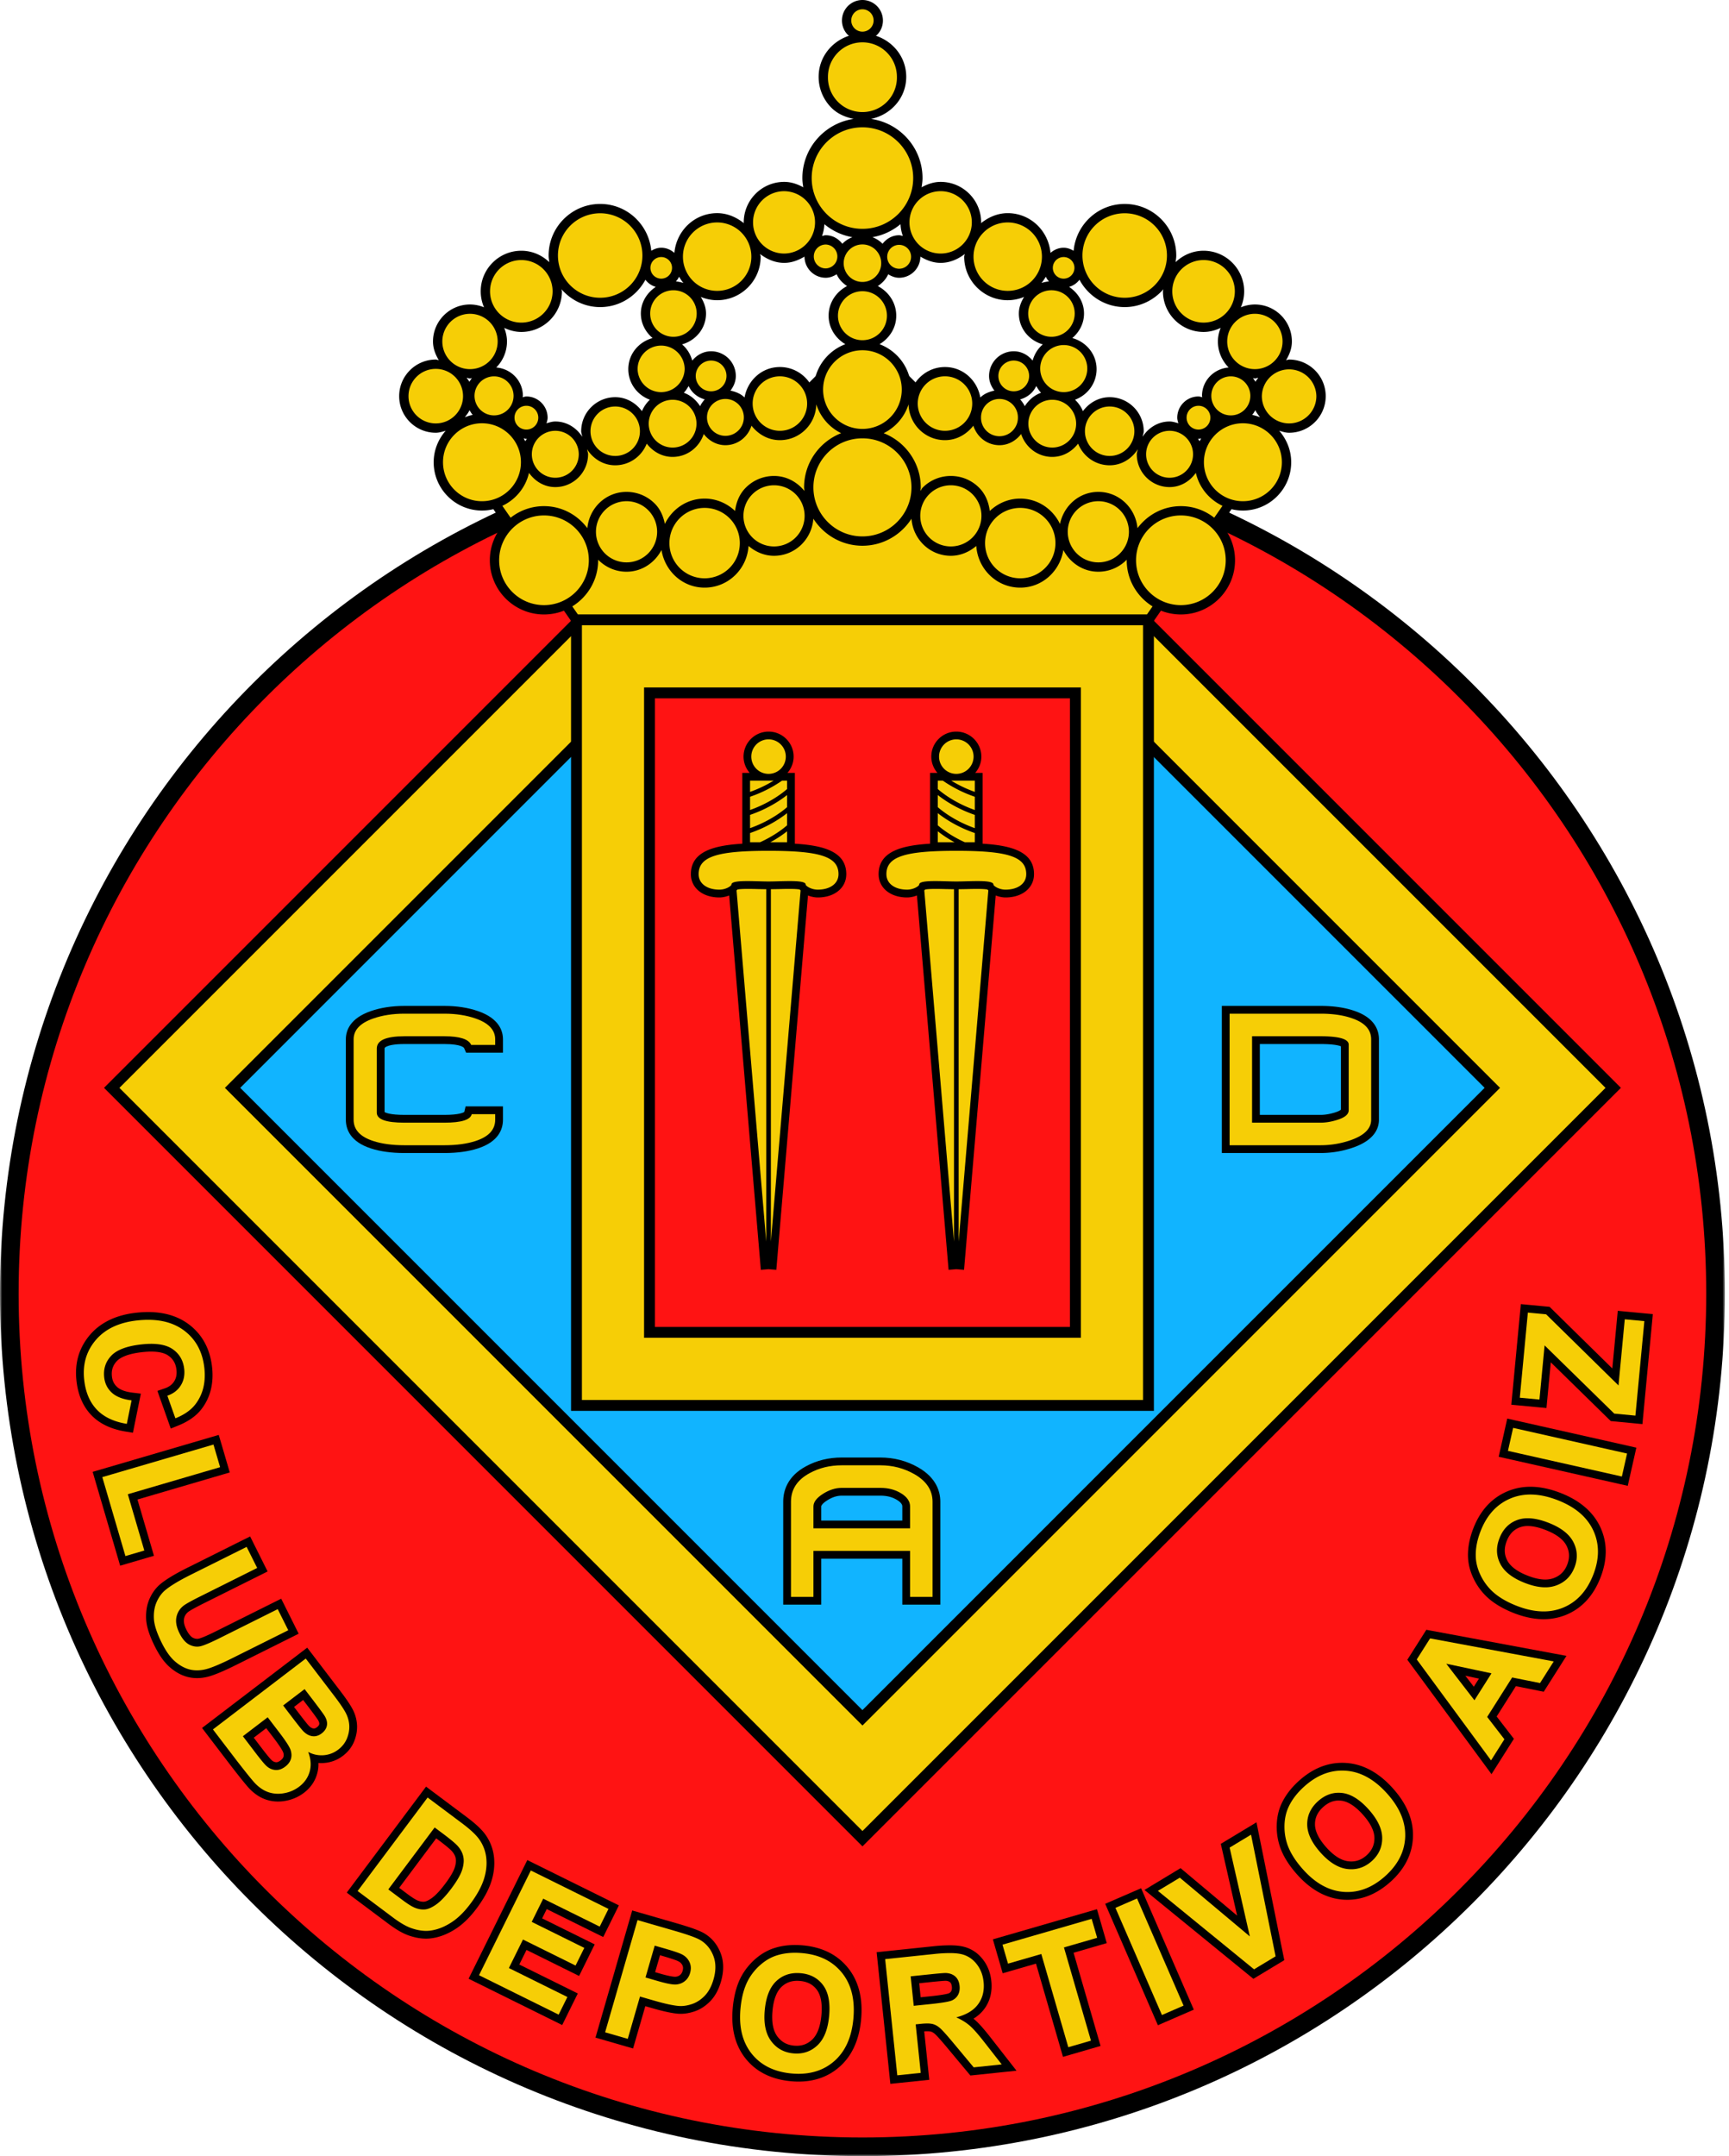
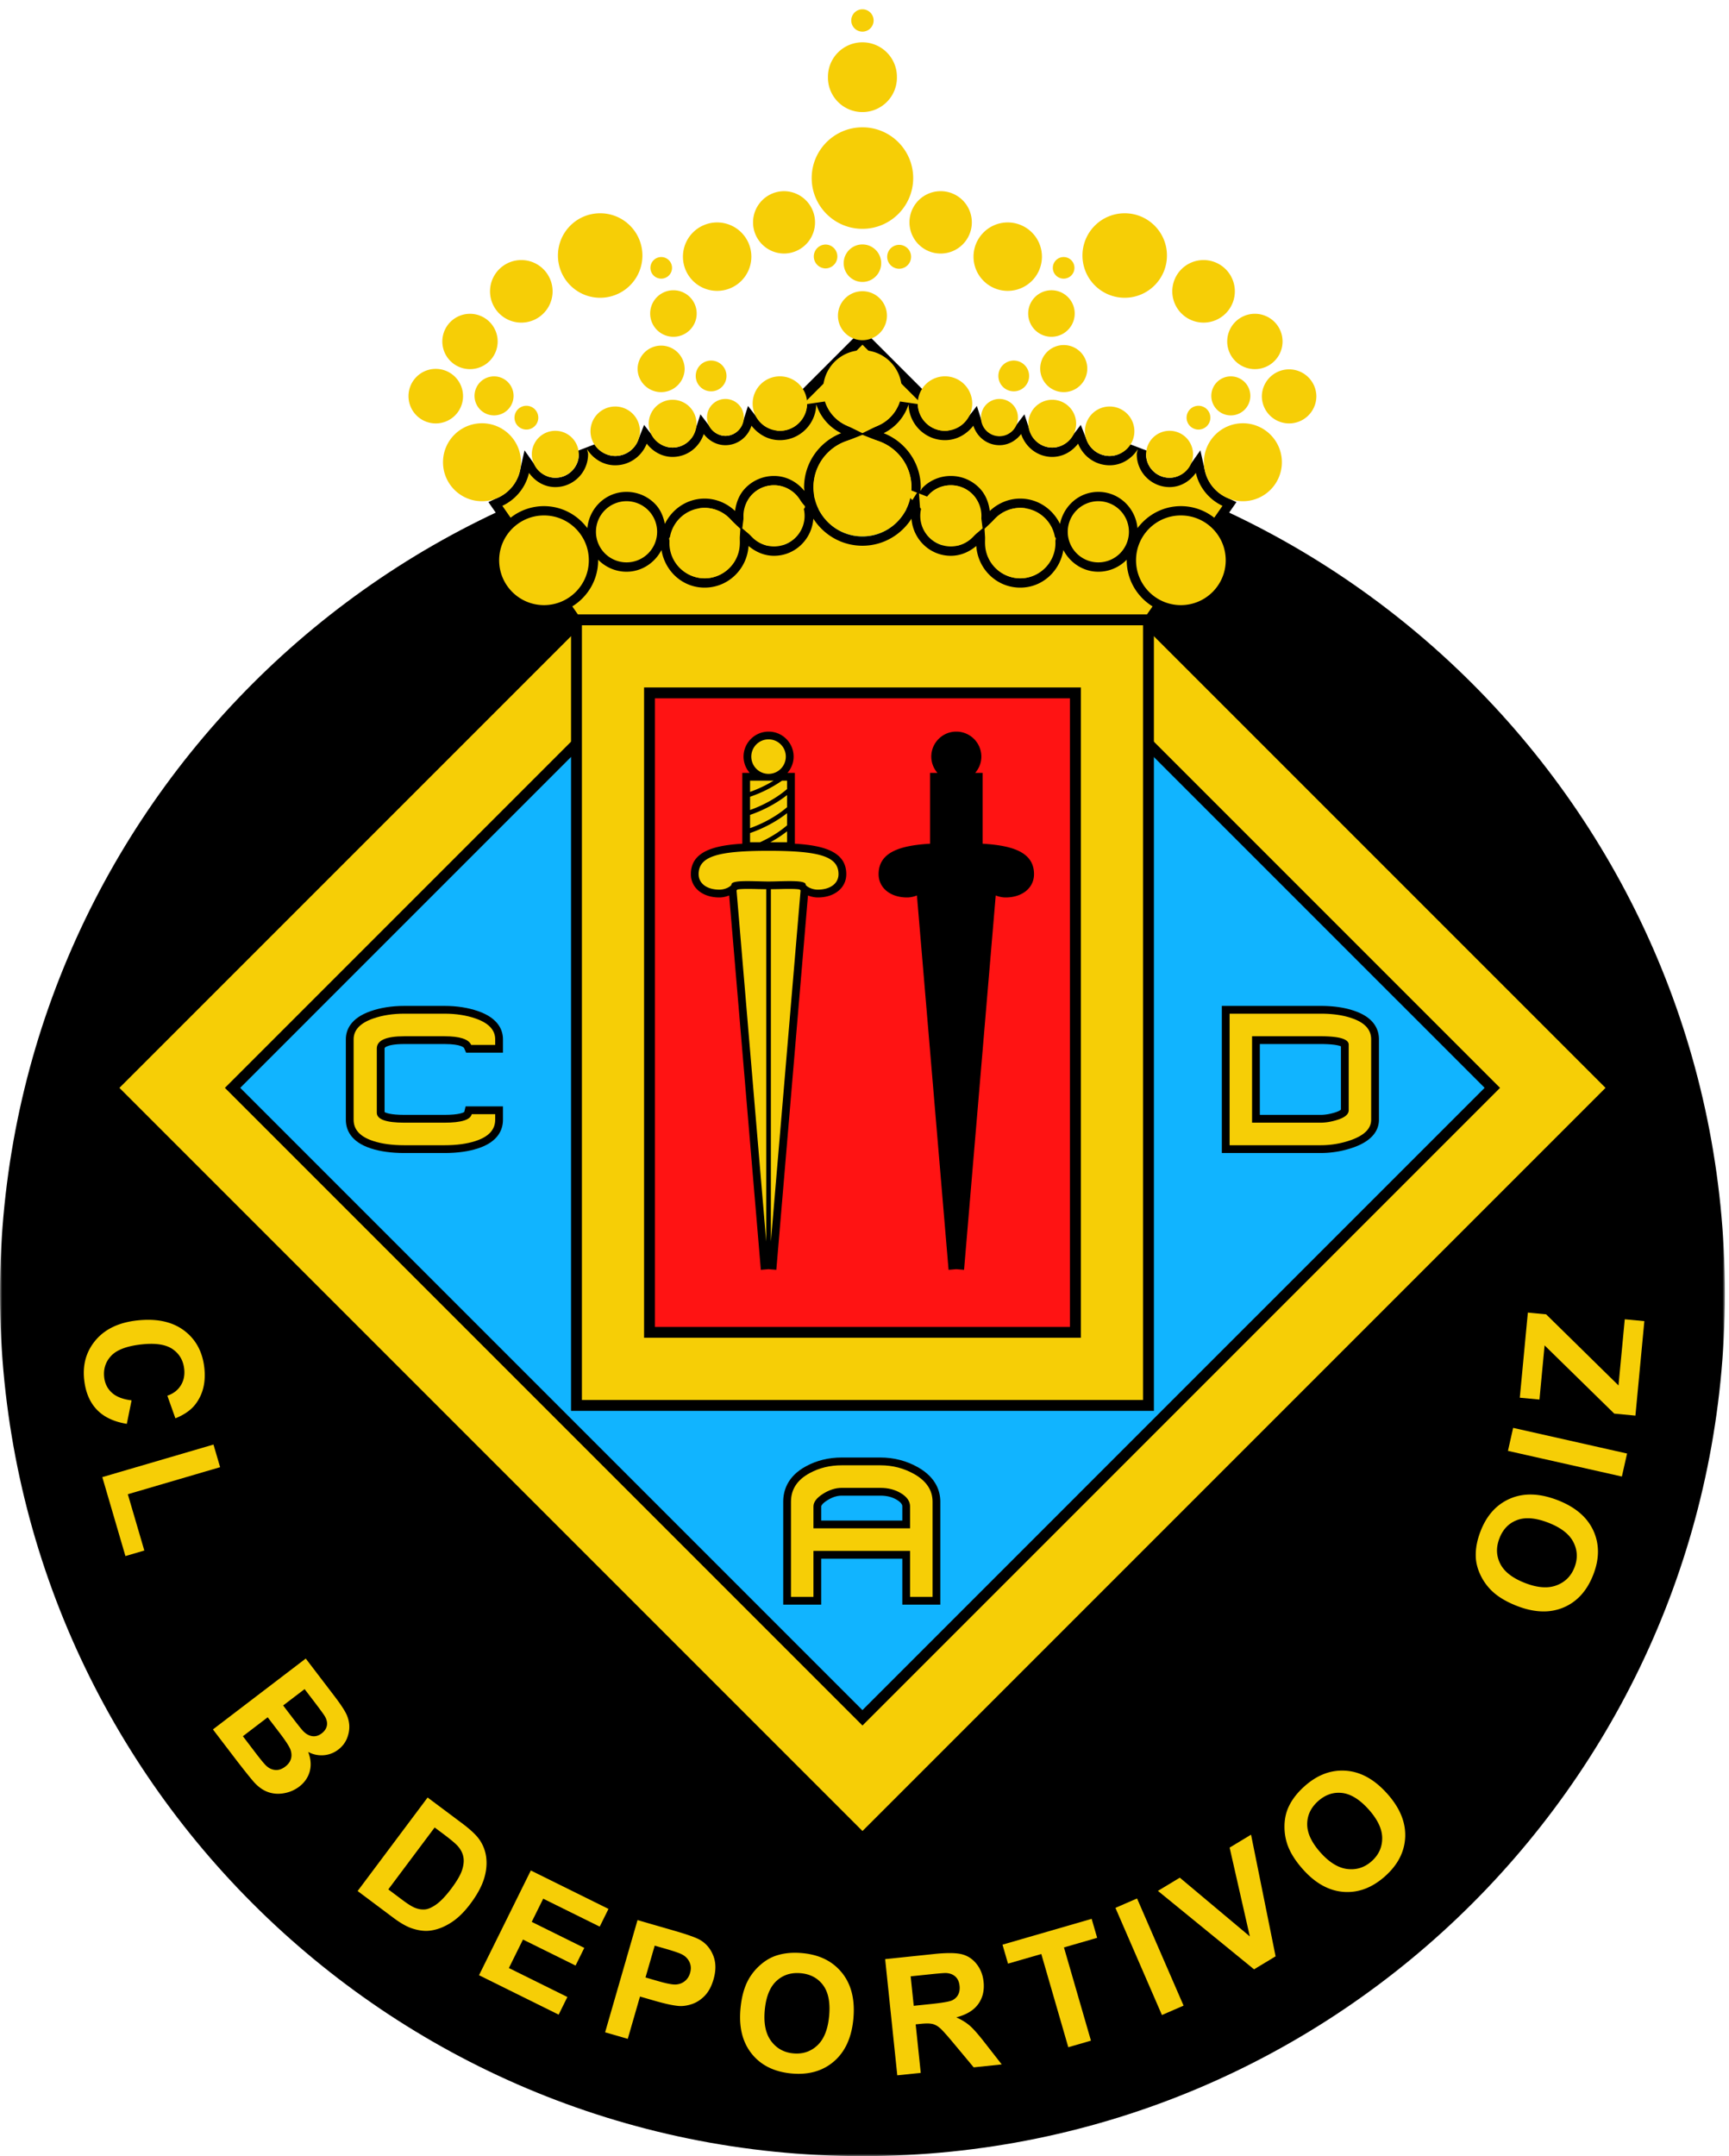
<svg xmlns="http://www.w3.org/2000/svg" width="401" height="500" fill="none">
  <mask id="a" width="401" height="401" x="0" y="99" maskUnits="userSpaceOnUse" style="mask-type:luminance">
    <path fill="#fff" d="M0 99.734h400.047v400.264H0z" />
  </mask>
  <g mask="url(#a)">
    <path fill="#000" d="M400.047 299.971c0 110.47-89.552 200.026-200.021 200.026C89.556 499.997 0 410.441 0 299.971 0 189.497 89.556 99.945 200.026 99.945c110.469 0 200.021 89.552 200.021 200.026" />
  </g>
-   <path fill="#ff1313" d="M4.32 299.974c0 107.906 87.79 195.696 195.701 195.696 107.906 0 195.696-87.79 195.696-195.696 0-107.911-87.79-195.701-195.696-195.701-107.911 0-195.7 87.79-195.7 195.701" />
  <path fill="#000" d="M375.93 252.262 200.027 428.164 24.125 252.262 200.027 76.359z" />
  <path fill="#f6ce06" d="M200.029 400.141c-21.688-21.688-126.181-126.185-147.87-147.869l147.87-147.87c21.684 21.688 126.182 126.181 147.866 147.87-21.684 21.684-126.182 126.181-147.866 147.869m0-320.203C196.567 83.395 31.153 248.81 27.695 252.272L200.03 424.606c3.458-3.462 168.873-168.877 172.335-172.334z" />
  <path fill="#11b4ff" d="M55.719 252.263 200.02 396.564a2454005 2454005 0 0 1 144.302-144.301c-23.596-23.597-120.71-120.706-144.302-144.302-23.596 23.596-120.71 120.705-144.301 144.302" />
  <path fill="#000" d="M132.438 327.171h135.181V142.477H132.438z" />
  <path fill="#f6ce06" d="M250.681 310.229H149.376V159.415h101.305zm-115.72 14.419h130.135V145H134.961z" />
  <path fill="#ff1313" d="M151.891 307.709h96.258V161.938h-96.258z" />
  <path fill="#000" d="M184.349 195.652v-16.42h-1.718c.877-1.018 1.43-2.324 1.43-3.772a5.76 5.76 0 0 0-1.704-4.104 5.76 5.76 0 0 0-4.104-1.7 5.81 5.81 0 0 0-5.804 5.804c0 1.448.549 2.754 1.43 3.772h-1.718v16.42c-6.76.403-11.927 1.882-11.927 7.061 0 3.179 2.719 5.406 6.606 5.406.717 0 1.531-.168 2.275-.465l7.345 86.811 1.793-.15 1.797.15 7.34-86.811c.744.297 1.559.465 2.276.465 3.891 0 6.609-2.227 6.609-5.406 0-5.179-5.166-6.658-11.926-7.061" />
  <path fill="#f6ce06" d="M178.248 171.453a4 4 0 0 0-4.002 4.002 4 4 0 0 0 4.002 4.002 4.001 4.001 0 1 0 0-8.004m4.294 21.321v2.537h-3.878a27 27 0 0 0 3.878-2.537m-8.584-9.137v-2.608h5.472a29.3 29.3 0 0 1-5.472 2.608m8.584 3.546c-2.129 1.846-5.189 3.661-8.584 4.861v-3.073c3.298-1.124 6.326-2.82 8.584-4.604zm0-4.206c-2.129 1.846-5.189 3.661-8.584 4.861v-3.073a30.2 30.2 0 0 0 7.42-3.736h1.164zm0 5.591c-2.258 1.789-5.286 3.484-8.584 4.609v2.134h2.324c2.457-1.116 4.631-2.51 6.26-3.923zm-4.294 15.845c3.245 0 8.61-.469 8.61.708 0 .315 1.253 1.187 2.803 1.187 2.767 0 4.808-1.342 4.808-3.599 0-4.1-4.392-5.41-16.221-5.41-11.825 0-16.217 1.31-16.217 5.41 0 2.257 2.037 3.599 4.804 3.599 1.549 0 2.806-.872 2.806-1.187 0-1.177 5.366-.708 8.607-.708m.54 83.509 6.888-81.442c-.062-.07-.15-.128-.208-.203-.889-.204-3.311-.146-4.852-.102l-1.828.031zm-1.08 0-6.885-81.442c.058-.07.151-.128.204-.203.89-.199 3.316-.146 4.857-.102l1.824.031" />
  <path fill="#000" d="M215.7 195.652v-16.42h1.718c-.877-1.018-1.426-2.324-1.426-3.772 0-1.549.602-3.01 1.7-4.104a5.76 5.76 0 0 1 4.104-1.7 5.81 5.81 0 0 1 5.804 5.804c0 1.448-.549 2.754-1.43 3.772h1.718v16.42c6.76.403 11.927 1.882 11.927 7.061 0 3.179-2.714 5.406-6.606 5.406-.717 0-1.531-.168-2.275-.465l-7.345 86.811-1.793-.15-1.797.15-7.34-86.811c-.744.297-1.559.465-2.276.465-3.891 0-6.61-2.227-6.61-5.406 0-5.179 5.167-6.658 11.927-7.061" />
-   <path fill="#f6ce06" d="M217.793 175.455a3.997 3.997 0 0 0 4.002 4.002 4 4 0 0 0 4.002-4.002 4 4 0 0 0-4.002-4.002 4 4 0 0 0-4.002 4.002m3.585 19.856H217.5v-2.537a27 27 0 0 0 3.878 2.537m-.765-14.282h5.471v2.608a29.4 29.4 0 0 1-5.471-2.608m-3.113 3.338c2.258 1.784 5.286 3.48 8.584 4.604v3.073c-3.395-1.2-6.454-3.015-8.584-4.861zm0-3.338h1.165a30.2 30.2 0 0 0 7.419 3.736v3.073c-3.395-1.2-6.454-3.015-8.584-4.861zm0 10.359c1.63 1.413 3.803 2.807 6.26 3.923h2.324v-2.134c-3.298-1.125-6.326-2.82-8.584-4.609zm12.901 13.733c0 .315 1.257 1.187 2.807 1.187 2.767 0 4.803-1.342 4.803-3.599 0-4.1-4.392-5.41-16.216-5.41s-16.217 1.31-16.217 5.41c0 2.257 2.037 3.599 4.804 3.599 1.549 0 2.802-.872 2.802-1.187 0-1.177 5.366-.708 8.611-.708 3.24 0 8.606-.469 8.606.708m-9.146 1.085-1.829-.031c-1.541-.044-3.962-.102-4.852.102-.053.075-.146.133-.208.203l6.889 81.442zm1.08 0 1.824-.031c1.54-.044 3.966-.097 4.856.102.053.075.146.133.208.203l-6.888 81.442" />
  <path fill="#000" d="M247.959 121.936c.7-3.36 3.485-5.711 6.774-5.711 3.604 0 6.583 2.776 6.933 6.46 0 0 .168 1.784.323 3.408-1.063 1.045-2.2 2.17-2.2 2.17-1.359 1.385-3.152 2.151-5.056 2.151-2.568 0-4.941-1.487-6.194-3.878 0 0-.588-1.124-1.098-2.089.248-1.209.518-2.511.518-2.511m-16.916-1.877c1.55-1.47 3.533-2.28 5.579-2.28 3.09 0 5.879 1.789 7.278 4.662l1.018 2.103-.429 2.647c-.651 4.007-3.963 6.915-7.867 6.915-4.219 0-7.748-3.36-8.036-7.65 0 0-.208-3.116-.252-3.833.593-.558 2.709-2.564 2.709-2.564m-15.468-5.498c1.275-1.293 3.055-2.028 4.95-2.028 1.894 0 3.679.735 5.016 2.077 1.027 1.022 1.651 2.417 1.872 4.148 0 0 .381 3.041.474 3.772-.633.54-2.856 2.421-2.856 2.421-.951.806-2.51 1.767-4.506 1.767-3.693 0-6.69-2.834-6.969-6.597l-.42-5.693 2.01.779zm-26.903-1.368v-.062c0-4.83 2.833-8.947 7.211-10.674 0 0 3.44-1.35 4.14-1.629.699.279 4.135 1.629 4.135 1.629 4.396 1.731 7.233 5.875 7.233 10.563-.022.164-.079.7-.079.7s.744.287 1.381.535c-.611.952-3.112 4.861-3.112 4.861-2.116 3.303-5.689 5.273-9.558 5.273-3.874 0-7.447-1.97-9.563-5.273 0 0-.717-1.124-1.377-2.147-.177-1.616-.411-3.776-.411-3.776m-16.044 5.565c.221-1.731.85-3.126 1.872-4.148a7.04 7.04 0 0 1 5.016-2.077c2.05 0 3.963.952 5.384 2.683 0 0 .938 1.147 1.788 2.178a781 781 0 0 0-.203 2.727c-.275 3.701-3.334 6.597-6.969 6.597-1.996 0-3.55-.961-4.507-1.767 0 0-2.222-1.886-2.855-2.421.093-.731.474-3.772.474-3.772m-16.478 3.674c1.395-2.869 4.184-4.653 7.269-4.653 2.05 0 4.029.81 5.578 2.28l2.71 2.568c-.044.717-.252 3.829-.252 3.829-.284 4.29-3.817 7.65-8.036 7.65-3.904 0-7.216-2.908-7.867-6.915l-.429-2.647zm-17.775.253c.35-3.684 3.329-6.46 6.933-6.46 1.895 0 3.679.74 5.016 2.077.863.863 1.439 2.045 1.762 3.617 0 0 .27 1.31.518 2.523-.514.97-1.098 2.094-1.098 2.094-1.257 2.391-3.63 3.878-6.198 3.878-1.904 0-3.697-.766-5.051-2.151l-2.201-2.245c.155-1.607.319-3.333.319-3.333m48.782-28.976c-.07 3.413-2.89 6.194-6.282 6.194-2.532 0-4.139-1.58-4.874-2.524l-2.523-3.24-1.244 3.909c-.576 1.81-2.178 3.023-3.994 3.023-1.713 0-2.806-1.097-3.307-1.748l-2.483-3.236-1.284 3.869c-.766 2.293-2.842 3.834-5.171 3.834-2.222 0-3.639-1.404-4.285-2.24l-2.329-3.02-1.395 3.546c-.876 2.223-2.957 3.657-5.303 3.657-1.877 0-3.591-.992-4.711-2.723l-3.949 1.515.155.681.058.213c-.005 2.926-2.448 5.37-5.446 5.37-1.677 0-3.258-.872-4.334-2.391l-2.806-3.962-1.067 4.737c-.602 2.67-2.471 4.976-4.999 6.167l-2.311 1.093 4.689 6.739 1.802-1.417a10.26 10.26 0 0 1 6.401-2.227c3.29 0 6.322 1.545 8.323 4.241l2.068 2.785.008 3.373c0 3.622-1.859 6.929-4.971 8.846l-1.944 1.199 3.241 4.662h134.261l3.241-4.662-1.944-1.199c-3.112-1.917-4.972-5.224-4.972-8.846v-3.364c.983-1.32 2.077-2.794 2.077-2.794 2.001-2.696 5.038-4.241 8.323-4.241 2.337 0 4.551.77 6.401 2.227l1.802 1.417 4.688-6.739-2.311-1.093c-2.527-1.191-4.391-3.497-4.993-6.167l-1.072-4.737-2.806 3.962c-1.076 1.519-2.657 2.391-4.33 2.391a5.4 5.4 0 0 1-3.847-1.598 5.4 5.4 0 0 1-1.598-3.847c.048-.133.208-.824.208-.824l-3.954-1.51c-1.115 1.731-2.829 2.723-4.706 2.723-2.346 0-4.431-1.434-5.304-3.657l-1.394-3.546-2.329 3.02c-.646.836-2.063 2.24-4.29 2.24-2.324 0-4.4-1.541-5.166-3.834l-1.288-3.87-2.479 3.237c-.501.65-1.594 1.748-3.308 1.748-1.815 0-3.417-1.213-3.993-3.019l-1.244-3.914-2.523 3.241c-.735.943-2.342 2.524-4.875 2.524-3.391 0-6.211-2.78-6.282-6.194l-4.219-.615a9.13 9.13 0 0 1-4.666 5.41l-3.98 1.952-3.975-1.952a9.15 9.15 0 0 1-4.662-5.41" />
-   <path fill="#000" d="M278.588 101.655a10 10 0 0 0-.368.673c-.097-.212-.274-.367-.389-.571.044 0 .084.027.128.027.221 0 .412-.102.629-.129m12.559-6.543c.257.615.695 1.111 1.085 1.642a11.6 11.6 0 0 0-1.824-.544c.292-.328.514-.717.739-1.098m.656-7.5c-.191.328-.474.585-.625.93a7 7 0 0 0-.584-.863c.155.009.288.088.447.088.27 0 .5-.128.762-.154M250.356 64.87c2.014 3.755 5.937 6.344 10.492 6.344 3.591 0 6.778-1.624 8.969-4.134-.008.168-.097.314-.097.482 0 5.193 4.224 9.417 9.417 9.417 1.429 0 2.749-.372 3.962-.943-.39.982-.638 2.036-.638 3.152 0 2.35.957 4.48 2.493 6.034-3.44.27-6.18 3.077-6.18 6.583 0 .11.057.204.061.31-.296-.053-.566-.177-.876-.177a4.9 4.9 0 0 0-3.48 1.443 4.9 4.9 0 0 0-1.443 3.48c0 .451.142.872.257 1.292-.664-.186-1.315-.411-2.037-.411-2.665 0-4.901 1.46-6.26 3.537.076-.429.262-.823.262-1.275 0-4.356-3.547-7.898-7.898-7.898-2.577 0-4.76 1.324-6.203 3.236a7.7 7.7 0 0 0-1.837-2.647c2.904-1.071 5.007-3.812 5.007-7.088 0-3.497-2.413-6.326-5.631-7.216 1.629-1.386 2.718-3.378 2.718-5.685 0-2.62-1.426-4.82-3.462-6.18a4.55 4.55 0 0 0 2.404-1.656m-10.028 24.642c.341.553.66 1.115 1.125 1.567-1.607.58-2.878 1.7-3.785 3.117-.266-.59-.651-1.103-1.067-1.58 1.656-.457 3.032-1.56 3.727-3.104m-118.872 12.143c.217.027.407.129.629.129.044 0 .084-.027.128-.027-.115.204-.292.359-.389.571a10 10 0 0 0-.368-.673m121.086-37.493c.199.403.443.78.744 1.107a7.6 7.6 0 0 0-1.731.35c.363-.465.708-.934.987-1.457m-18.797-5.246c-.014.213-.124.394-.124.61 0 5.566 4.533 10.095 10.098 10.095a10 10 0 0 0 3.798-.77c-.704 1.146-1.217 2.417-1.217 3.855 0 3.462 2.382 6.26 5.56 7.155-1.16.978-1.952 2.266-2.368 3.763-1.049-1.289-2.586-2.165-4.374-2.165a5.736 5.736 0 0 0-5.729 5.728c0 1.302.514 2.444 1.249 3.405-1.249.239-2.396.735-3.277 1.58-.699-3.975-4.019-7.06-8.194-7.06-3.657 0-6.712 2.354-7.898 5.604.004-.124.04-.244.04-.367 0-4.822-3.055-8.917-7.318-10.528 2.275-1.377 3.874-3.763 3.874-6.605 0-3.02-1.771-5.57-4.277-6.876 1.027-.695 1.912-1.585 2.408-2.736.753.465 1.59.81 2.537.81 2.709 0 4.91-2.2 4.927-4.905 1.43.85 2.993 1.452 4.702 1.452 2.072 0 3.958-.81 5.583-2.045m-64.03 30.596c.695 1.545 2.072 2.647 3.732 3.103-.42.483-.805.992-1.071 1.58-.908-1.416-2.178-2.536-3.785-3.116.465-.452.783-1.014 1.124-1.567m-50.819 5.6c.222.385.448.77.74 1.098-.629.124-1.235.323-1.824.544.389-.53.828-1.027 1.084-1.642m67.523-35.585c0-.217-.107-.398-.12-.611 1.621 1.235 3.511 2.045 5.583 2.045 1.709 0 3.267-.602 4.701-1.452.018 2.705 2.218 4.905 4.928 4.905.947 0 1.784-.345 2.536-.81.496 1.151 1.382 2.041 2.409 2.736-2.506 1.306-4.277 3.856-4.277 6.876 0 2.842 1.603 5.228 3.874 6.605-4.263 1.611-7.318 5.706-7.318 10.528 0 .128.035.247.04.376-1.187-3.254-4.237-5.614-7.898-5.614-4.175 0-7.495 3.086-8.195 7.061-.876-.845-2.027-1.341-3.276-1.58.735-.96 1.249-2.103 1.249-3.404a5.736 5.736 0 0 0-5.729-5.73c-1.789 0-3.325.877-4.374 2.166-.416-1.497-1.209-2.785-2.369-3.763 3.179-.895 5.561-3.693 5.561-7.155 0-1.438-.514-2.709-1.218-3.856a10 10 0 0 0 3.799.77c5.569 0 10.094-4.528 10.094-10.093m-18.913 4.635c.275.522.62.992.983 1.457a7.5 7.5 0 0 0-1.731-.35c.301-.328.544-.704.748-1.107m-7.814.708a4.5 4.5 0 0 0 2.4 1.656c-2.037 1.36-3.462 3.56-3.462 6.18 0 2.307 1.089 4.3 2.718 5.685-3.219.89-5.631 3.719-5.631 7.216 0 3.276 2.098 6.017 5.007 7.088a7.7 7.7 0 0 0-1.837 2.647c-1.444-1.912-3.626-3.236-6.203-3.236-4.352 0-7.893 3.542-7.893 7.898 0 .452.186.846.256 1.279-1.354-2.08-3.594-3.541-6.255-3.541-.726 0-1.381.225-2.05.416.12-.425.266-.837.266-1.297a4.93 4.93 0 0 0-4.923-4.923c-.31 0-.58.124-.877.177.005-.106.062-.2.062-.31 0-3.506-2.74-6.313-6.18-6.583a8.56 8.56 0 0 0 2.492-6.034c0-1.116-.247-2.17-.637-3.152 1.213.57 2.532.943 3.962.943 5.193 0 9.417-4.224 9.417-9.417 0-.168-.089-.314-.098-.482 2.192 2.51 5.379 4.135 8.97 4.135 4.555 0 8.478-2.59 10.496-6.345m-41.455 22.742c.265.027.496.155.766.155.159 0 .292-.08.447-.088a6 6 0 0 0-.585.872c-.15-.345-.438-.615-.628-.939m100.615-35.624a9.2 9.2 0 0 0 .54 2.731c-.288-.053-.554-.168-.859-.168-1.589 0-2.944.806-3.847 1.983-.651-.682-1.452-1.19-2.347-1.536 2.458-.416 4.671-1.487 6.513-3.01m-17.66 0c1.842 1.523 4.055 2.594 6.512 3.01a6.4 6.4 0 0 0-2.346 1.536c-.903-1.177-2.253-1.983-3.847-1.983-.306 0-.571.115-.859.168a9.2 9.2 0 0 0 .54-2.732m4.077-47.238c0 1.27.496 2.466 1.39 3.36.08.08.182.107.262.178-4.064 1.328-7.057 5.024-7.057 9.527A10.1 10.1 0 0 0 192.839 25c1.417 1.417 3.232 2.174 5.144 2.572-6.711.996-11.891 6.743-11.891 13.729 0 .73.106 1.434.217 2.133-1.337-.73-2.798-1.257-4.427-1.257-5.18 0-9.39 4.215-9.39 9.394 0 .067.035.124.035.19-1.726-1.385-3.825-2.332-6.202-2.332-5.255 0-9.452 4.081-9.917 9.217-.823-.722-1.872-1.195-3.05-1.195-.859 0-1.62.296-2.311.703-.567-6.074-5.631-10.86-11.851-10.86-6.592 0-11.958 5.367-11.958 11.963 0 .522.089 1.027.155 1.54-1.691-1.624-3.962-2.651-6.486-2.651-5.193 0-9.416 4.227-9.416 9.416 0 1.32.279 2.568.77 3.706a8.6 8.6 0 0 0-3.258-.66c-4.728 0-8.58 3.852-8.58 8.58 0 1.616.571 3.041 1.346 4.334-.239-.022-.456-.142-.704-.142-4.68 0-8.487 3.808-8.487 8.487 0 4.684 3.807 8.487 8.487 8.487.814 0 1.549-.248 2.298-.465-1.709 1.966-2.781 4.502-2.781 7.305 0 6.175 5.025 11.2 11.201 11.2 5.33 0 9.784-3.75 10.908-8.743 1.382 1.948 3.538 3.302 6.101 3.302 4.192 0 7.601-3.413 7.601-7.606 0-.411-.172-.77-.234-1.164 1.407 2.183 3.741 3.715 6.525 3.715 3.338 0 6.163-2.095 7.314-5.025 1.412 1.828 3.519 3.081 5.998 3.081 3.405 0 6.203-2.249 7.221-5.313 1.178 1.537 2.944 2.595 5.025 2.595 2.873 0 5.228-1.926 6.052-4.525 1.554 1.992 3.865 3.36 6.583 3.36 4.617 0 8.349-3.723 8.442-8.314a11.28 11.28 0 0 0 5.773 6.694c-5.024 1.979-8.602 6.853-8.602 12.573 0 .283.067.545.08.824-1.695-2.072-4.17-3.476-7.052-3.476a9.2 9.2 0 0 0-6.544 2.714c-1.469 1.465-2.231 3.378-2.488 5.406-1.85-1.754-4.32-2.869-7.065-2.869-4.078 0-7.54 2.426-9.218 5.87-.358-1.757-1.049-3.418-2.346-4.715a9.2 9.2 0 0 0-6.548-2.714c-4.803 0-8.637 3.728-9.084 8.416-2.289-3.081-5.928-5.108-10.058-5.108-6.924 0-12.56 5.631-12.56 12.559 0 6.924 5.636 12.56 12.56 12.56 6.928 0 12.559-5.636 12.559-12.56 0-.053-.013-.102-.013-.15 1.682 1.717 4.011 2.798 6.596 2.798 3.56 0 6.561-2.081 8.111-5.034.797 4.901 4.874 8.726 10.001 8.726 5.463 0 9.837-4.294 10.191-9.665 1.616 1.364 3.63 2.28 5.906 2.28 4.87 0 8.77-3.82 9.124-8.601 2.408 3.758 6.596 6.268 11.382 6.268 4.781 0 8.969-2.51 11.378-6.268.354 4.781 4.254 8.601 9.124 8.601 2.276 0 4.29-.916 5.906-2.28.358 5.371 4.728 9.665 10.191 9.665 5.127 0 9.204-3.821 10.001-8.726 1.549 2.953 4.551 5.034 8.11 5.034 2.59 0 4.919-1.081 6.601-2.798-.004.048-.018.097-.018.15 0 6.924 5.636 12.56 12.56 12.56s12.56-5.636 12.56-12.56c0-6.928-5.636-12.559-12.56-12.559-4.126 0-7.765 2.027-10.058 5.108-.443-4.688-4.281-8.416-9.085-8.416-4.458 0-8.017 3.232-8.889 7.438-1.674-3.449-5.14-5.879-9.222-5.879-2.745 0-5.215 1.115-7.066 2.869-.252-2.028-1.018-3.941-2.483-5.406a9.2 9.2 0 0 0-6.548-2.714c-2.47 0-4.795.965-6.543 2.714-.226.221-.315.518-.509.757.013-.274.079-.54.079-.819 0-5.72-3.577-10.594-8.602-12.573a11.28 11.28 0 0 0 5.773-6.69c.098 4.592 3.83 8.31 8.443 8.31 2.718 0 5.029-1.368 6.583-3.36.823 2.603 3.179 4.525 6.052 4.525 2.081 0 3.847-1.058 5.025-2.59 1.018 3.059 3.82 5.308 7.216 5.308 2.483 0 4.591-1.253 6.003-3.081 1.151 2.93 3.976 5.025 7.314 5.025 2.784 0 5.117-1.532 6.525-3.715-.062.394-.234.753-.234 1.164 0 4.193 3.408 7.606 7.605 7.606 2.559 0 4.715-1.354 6.096-3.302 1.125 4.993 5.579 8.743 10.909 8.743 6.176 0 11.2-5.025 11.2-11.2 0-2.803-1.071-5.339-2.78-7.305.748.217 1.483.465 2.298.465 4.679 0 8.487-3.803 8.487-8.487 0-4.68-3.808-8.487-8.487-8.487-.253 0-.461.124-.708.146.779-1.292 1.35-2.718 1.35-4.338 0-4.728-3.847-8.58-8.58-8.58a8.6 8.6 0 0 0-3.258.66 9.3 9.3 0 0 0 .77-3.706c0-5.188-4.223-9.416-9.416-9.416-2.524 0-4.795 1.027-6.486 2.647.066-.509.155-1.014.155-1.536 0-6.596-5.366-11.962-11.958-11.962-6.22 0-11.285 4.785-11.847 10.86-.695-.408-1.456-.704-2.315-.704-1.178 0-2.227.473-3.046 1.195-.469-5.135-4.666-9.217-9.921-9.217-2.378 0-4.476.947-6.203 2.333 0-.071.04-.124.04-.19 0-5.18-4.219-9.395-9.394-9.395-1.629 0-3.086.527-4.423 1.257.107-.703.217-1.403.217-2.133 0-6.995-5.202-12.75-11.931-13.729 4.613-.96 8.155-4.865 8.155-9.757 0-4.503-2.993-8.2-7.057-9.527.08-.071.186-.098.261-.178a4.7 4.7 0 0 0 1.39-3.36 4.76 4.76 0 0 0-4.75-4.75 4.76 4.76 0 0 0-4.755 4.75" />
  <path fill="#f6ce06" d="M244.179 62.113a2.506 2.506 0 1 0 5.012-.001 2.506 2.506 0 0 0-5.012 0m-18.394-2.59c0 4.378 3.555 7.929 7.933 7.929a7.93 7.93 0 0 0 7.933-7.93 7.935 7.935 0 0 0-7.933-7.937c-4.378 0-7.933 3.555-7.933 7.938m-20.02-.049a2.77 2.77 0 1 0 5.538.004 2.77 2.77 0 0 0-5.538-.004m5.167-7.907a7.23 7.23 0 0 0 7.229 7.23 7.232 7.232 0 0 0 0-14.464 7.23 7.23 0 0 0-7.229 7.234m-57.575 8.04a2.51 2.51 0 0 0-2.506 2.506 2.506 2.506 0 1 0 2.506-2.506m12.967-8.022a7.935 7.935 0 0 0-7.933 7.938 7.93 7.93 0 0 0 7.933 7.929 7.93 7.93 0 0 0 7.934-7.93 7.936 7.936 0 0 0-7.934-7.937m25.186 5.122a2.768 2.768 0 1 0 0 5.538 2.77 2.77 0 0 0 0-5.538m-9.629-12.374c-3.989 0-7.229 3.241-7.229 7.234 0 3.99 3.24 7.23 7.229 7.23a7.232 7.232 0 0 0 0-14.463m18.142-42.177a2.59 2.59 0 0 0-2.594 2.59 2.591 2.591 0 0 0 5.184 0 2.59 2.59 0 0 0-2.59-2.59m0 7.66c-4.418 0-8 3.58-8 7.995a8 8 0 1 0 15.996 0 8 8 0 0 0-7.996-7.996m0 19.709c-6.499 0-11.771 5.272-11.771 11.771s5.272 11.768 11.771 11.768 11.768-5.269 11.768-11.768-5.269-11.771-11.768-11.771m0 27.16a4.35 4.35 0 1 0-.003 8.7 4.35 4.35 0 0 0 .003-8.7m0 10.846a5.68 5.68 0 1 0 5.68 5.68 5.68 5.68 0 0 0-5.68-5.68m84.598 11.652a6.418 6.418 0 1 0 12.836.003 6.418 6.418 0 0 0-12.836-.003m-12.737-11.625a7.253 7.253 0 1 0 14.508 0 7.254 7.254 0 0 0-7.256-7.252 7.25 7.25 0 0 0-7.252 7.252m-20.834-8.305a9.795 9.795 0 0 0 9.797 9.797c5.41 0 9.798-4.387 9.798-9.797 0-5.415-4.388-9.797-9.798-9.797a9.793 9.793 0 0 0-9.797 9.797m-12.586 13.45a5.394 5.394 0 1 0 10.789.004 5.394 5.394 0 0 0-10.789-.005m-6.915 14.48a3.565 3.565 0 0 0 3.568 3.564 3.564 3.564 0 0 0 3.564-3.564 3.57 3.57 0 0 0-3.564-3.568 3.57 3.57 0 0 0-3.568 3.568m9.704-1.58a5.458 5.458 0 0 0 10.913 0 5.458 5.458 0 1 0-10.913 0M275.2 96.857a2.758 2.758 0 1 0 5.517-.001 2.758 2.758 0 0 0-5.517 0m5.733-5.056a4.53 4.53 0 0 0 4.529 4.529 4.527 4.527 0 1 0-4.529-4.529m11.723.062a6.324 6.324 0 0 0 6.322 6.326 6.324 6.324 0 0 0 6.322-6.326 6.323 6.323 0 0 0-12.644 0M109.002 72.769a6.417 6.417 0 1 0 .004 12.834 6.417 6.417 0 0 0-.004-12.834m11.904-12.463a7.254 7.254 0 1 0 0 14.508 7.253 7.253 0 1 0 0-14.508m18.289-10.85c-5.41 0-9.793 4.382-9.793 9.797 0 5.41 4.383 9.797 9.793 9.797a9.795 9.795 0 0 0 9.797-9.797 9.793 9.793 0 0 0-9.797-9.797m16.991 17.854a5.394 5.394 0 0 0 0 10.789 5.394 5.394 0 0 0 0-10.789m8.739 16.305a3.565 3.565 0 0 0 0 7.132 3.565 3.565 0 1 0 0-7.132m-11.59-3.47a5.46 5.46 0 0 0-5.459 5.458 5.458 5.458 0 0 0 10.913 0 5.46 5.46 0 0 0-5.454-5.459m-31.251 13.954a2.758 2.758 0 1 0 0 5.516 2.758 2.758 0 0 0 0-5.516m-7.504-6.823a4.526 4.526 0 1 0 .005 9.053 4.526 4.526 0 0 0-.005-9.053m-13.516-1.735a6.323 6.323 0 0 0-6.322 6.322 6.324 6.324 0 1 0 6.322-6.322m98.959-4.321a9.126 9.126 0 0 0-9.124 9.124c0 5.038 4.086 9.12 9.124 9.12a9.12 9.12 0 0 0 9.12-9.12c0-5.038-4.082-9.124-9.12-9.124m12.826 12.365a6.318 6.318 0 1 0 12.636-.001 6.318 6.318 0 0 0-12.636 0m14.675 3.205a4.278 4.278 0 1 0 8.554 0 4.276 4.276 0 0 0-4.277-4.272 4.273 4.273 0 0 0-4.277 4.272m10.98 1.461a5.54 5.54 0 1 0 11.08-.004 5.54 5.54 0 0 0-11.08.004M251.626 100a5.73 5.73 0 0 0 5.733 5.733 5.735 5.735 0 0 0 5.733-5.733 5.734 5.734 0 0 0-5.733-5.733 5.73 5.73 0 0 0-5.733 5.733m14.184 5.343a5.447 5.447 0 0 0 5.445 5.446 5.444 5.444 0 1 0-5.445-5.446m13.41 1.846a9.04 9.04 0 0 0 9.04 9.041 9.04 9.04 0 0 0 9.04-9.041c0-4.989-4.051-9.035-9.04-9.035s-9.04 4.046-9.04 9.035m-98.344-19.922a6.317 6.317 0 1 0 0 12.635 6.317 6.317 0 0 0 0-12.635m-12.635 5.251a4.27 4.27 0 0 0-4.272 4.272 4.276 4.276 0 0 0 4.272 4.281 4.28 4.28 0 0 0 4.277-4.28 4.273 4.273 0 0 0-4.277-4.273m-12.245.19a5.54 5.54 0 1 0 .004 11.08 5.54 5.54 0 0 0-.004-11.08m-13.313 1.559A5.734 5.734 0 0 0 136.95 100a5.735 5.735 0 0 0 5.733 5.733 5.73 5.73 0 0 0 5.733-5.733 5.73 5.73 0 0 0-5.733-5.733m-13.892 5.635a5.443 5.443 0 1 0-.004 10.886 5.443 5.443 0 0 0 .004-10.886m-17.009-1.748c-4.989 0-9.036 4.046-9.036 9.035 0 4.994 4.047 9.041 9.036 9.041s9.036-4.047 9.036-9.041c0-4.989-4.047-9.035-9.036-9.035m88.241 3.493c-6.282 0-11.373 5.091-11.373 11.373 0 6.278 5.091 11.369 11.373 11.369 6.278 0 11.369-5.091 11.369-11.369 0-6.282-5.091-11.373-11.369-11.373m13.41 17.978a7.09 7.09 0 0 0 7.092 7.092 7.095 7.095 0 0 0 7.097-7.092 7.095 7.095 0 0 0-7.097-7.092 7.09 7.09 0 0 0-7.092 7.092m15.026 6.318a8.163 8.163 0 0 0 8.163 8.163 8.163 8.163 0 1 0 0-16.327 8.16 8.16 0 0 0-8.163 8.164m19.178-2.626a7.1 7.1 0 0 0 7.097 7.097 7.095 7.095 0 1 0-7.097-7.097m15.84 6.61c0 5.742 4.657 10.399 10.399 10.399s10.4-4.657 10.4-10.399-4.658-10.399-10.4-10.399-10.399 4.657-10.399 10.399m-83.96-17.394a7.09 7.09 0 0 0-7.092 7.092 7.09 7.09 0 0 0 7.092 7.092 7.09 7.09 0 0 0 7.092-7.092 7.09 7.09 0 0 0-7.092-7.092m-16.097 5.246a8.163 8.163 0 1 0 0 16.327 8.164 8.164 0 0 0 8.164-8.163 8.16 8.16 0 0 0-8.164-8.164m-18.111-1.554a7.094 7.094 0 1 0 7.096 7.092 7.094 7.094 0 0 0-7.096-7.092m-8.744 13.702c0 5.742-4.657 10.399-10.399 10.399s-10.399-4.657-10.399-10.399 4.657-10.399 10.399-10.399 10.399 4.657 10.399 10.399" />
  <path fill="#f6ce06" d="M195.089 100.452a11.28 11.28 0 0 1-5.773-6.694c-.093 4.59-3.825 8.314-8.442 8.314-2.719 0-5.03-1.368-6.584-3.36-.823 2.598-3.178 4.524-6.051 4.524-2.081 0-3.848-1.058-5.025-2.594-1.018 3.064-3.816 5.313-7.221 5.313-2.479 0-4.586-1.253-5.999-3.082-1.151 2.931-3.975 5.025-7.313 5.025-2.785 0-5.118-1.532-6.526-3.714.062.394.235.752.235 1.164 0 4.192-3.409 7.606-7.601 7.606-2.564 0-4.72-1.355-6.101-3.303-.766 3.405-3.099 6.198-6.18 7.65l1.917 2.758a12.47 12.47 0 0 1 7.738-2.687c4.131 0 7.77 2.028 10.059 5.109.447-4.688 4.281-8.416 9.084-8.416 2.475 0 4.799.965 6.548 2.714 1.297 1.297 1.988 2.957 2.346 4.715 1.678-3.445 5.14-5.871 9.217-5.871 2.745 0 5.216 1.116 7.066 2.869.257-2.028 1.018-3.94 2.488-5.405a9.2 9.2 0 0 1 6.543-2.714c2.882 0 5.357 1.403 7.053 3.475-.013-.279-.08-.54-.08-.823 0-5.72 3.577-10.594 8.602-12.573m82.26 9.199c-1.381 1.948-3.537 3.303-6.096 3.303-4.197 0-7.606-3.414-7.606-7.606 0-.412.173-.77.235-1.164-1.408 2.182-3.741 3.714-6.526 3.714-3.338 0-6.162-2.094-7.313-5.025-1.413 1.829-3.52 3.082-6.003 3.082-3.396 0-6.198-2.249-7.217-5.309-1.177 1.532-2.944 2.59-5.024 2.59-2.874 0-5.229-1.921-6.052-4.524-1.554 1.992-3.865 3.36-6.583 3.36-4.613 0-8.345-3.719-8.443-8.31a11.3 11.3 0 0 1-5.773 6.69c5.025 1.979 8.602 6.853 8.602 12.573 0 .279-.066.544-.08.819.195-.239.284-.536.509-.757a9.2 9.2 0 0 1 6.544-2.714c2.475 0 4.799.965 6.547 2.714 1.466 1.465 2.232 3.377 2.484 5.405 1.851-1.753 4.321-2.869 7.066-2.869 4.082 0 7.548 2.431 9.221 5.88.873-4.206 4.432-7.438 8.89-7.438 4.803 0 8.642 3.728 9.084 8.416 2.294-3.081 5.933-5.109 10.059-5.109 2.922 0 5.605 1.009 7.738 2.687l1.917-2.758c-3.081-1.452-5.414-4.245-6.18-7.65m-10.041 30.968-1.292 1.859H134.021l-1.292-1.859c3.59-2.214 5.994-6.167 5.994-10.687 0-.053-.013-.102-.013-.151 1.682 1.718 4.011 2.798 6.596 2.798 3.56 0 6.561-2.081 8.111-5.033.797 4.9 4.874 8.725 10 8.725 5.464 0 9.838-4.294 10.192-9.664 1.616 1.364 3.63 2.28 5.905 2.28 4.87 0 8.771-3.821 9.125-8.602 2.408 3.759 6.596 6.269 11.382 6.269 4.781 0 8.969-2.51 11.377-6.269.355 4.781 4.255 8.602 9.125 8.602 2.275 0 4.29-.916 5.906-2.28.358 5.37 4.728 9.664 10.191 9.664 5.126 0 9.204-3.82 10.001-8.725 1.549 2.952 4.551 5.033 8.11 5.033 2.59 0 4.919-1.08 6.601-2.798-.005.049-.018.098-.018.151 0 4.52 2.404 8.473 5.994 10.687M31.787 305.297c-4.45.479-7.893 2.108-10.235 4.835-2.356 2.749-3.338 6.078-2.931 9.894.332 3.077 1.39 5.583 3.148 7.451 1.762 1.86 4.28 3.073 7.49 3.599l.859.138 1.47-7.256-.97-.115c-1.82-.222-3.192-.74-4.073-1.55-.872-.797-1.359-1.784-1.492-3.01-.181-1.7.28-3.104 1.413-4.29 1.16-1.218 3.351-2.006 6.52-2.347 2.976-.314 5.18.009 6.553.966 1.355.938 2.098 2.24 2.289 3.984.133 1.244-.089 2.302-.682 3.227-.593.93-1.452 1.581-2.625 1.984l-.864.296 2.484 6.986.872-.35c2.231-.903 3.931-2.107 5.047-3.581 1.86-2.439 2.612-5.463 2.236-8.983-.434-4.011-2.134-7.154-5.056-9.35-2.904-2.182-6.756-3.032-11.453-2.528" />
  <path fill="#000" d="M19.434 318.371q0-4.375 2.802-7.65c2.2-2.563 5.414-4.073 9.651-4.524q1.277-.138 2.462-.137 5.04-.001 8.354 2.488c2.727 2.045 4.294 4.958 4.697 8.726q.094.85.088 1.655-.001 3.873-2.147 6.69-1.527 2.017-4.662 3.285l-1.864-5.247c1.364-.464 2.391-1.248 3.09-2.346.572-.894.855-1.899.86-3.019a6 6 0 0 0-.04-.793c-.213-1.996-1.103-3.541-2.67-4.626-1.19-.832-2.86-1.244-4.998-1.244q-1.01.002-2.165.124-5.104.55-7.075 2.621-1.692 1.773-1.7 4.197 0 .391.045.81.233 2.16 1.775 3.577 1.549 1.414 4.578 1.78l-1.107 5.449c-3.024-.495-5.353-1.602-6.982-3.329q-2.444-2.59-2.904-6.928a14 14 0 0 1-.088-1.559m14.915-14.113c-.842 0-1.736.049-2.652.146-4.689.5-8.332 2.231-10.829 5.144-2.519 2.949-3.577 6.504-3.139 10.577.35 3.276 1.492 5.958 3.387 7.968 1.9 2.015 4.59 3.316 8 3.874l1.713.279.345-1.7 1.107-5.45.385-1.917-1.939-.234c-1.629-.195-2.833-.638-3.573-1.315-.699-.642-1.093-1.443-1.2-2.444-.154-1.439.218-2.572 1.165-3.573.695-.726 2.289-1.673 5.968-2.067.7-.075 1.363-.115 1.97-.115 1.758 0 3.09.31 3.967.921 1.142.792 1.748 1.855 1.908 3.342.11 1.032-.067 1.899-.545 2.648-.478.752-1.182 1.279-2.156 1.611l-1.722.593.606 1.718 1.864 5.242.629 1.775 1.744-.708c2.387-.961 4.21-2.263 5.428-3.87 2-2.629 2.816-5.87 2.413-9.62-.46-4.272-2.28-7.628-5.406-9.979h-.004c-2.52-1.89-5.693-2.846-9.434-2.846" />
  <path fill="#f6ce06" d="m22.61 341.929 5.87 20.033 6.105-1.789-3.825-13.055c1.593-.465 21.41-6.274 21.41-6.274l-2.046-6.977" />
  <path fill="#000" d="m23.728 342.538 25.783-7.552 1.541 5.246-21.405 6.273.505 1.731 3.32 11.325-4.383 1.283zm27.005-9.788-1.726.505-25.788 7.557-1.727.504.505 1.731 5.366 18.302.504 1.731 1.731-.509 4.379-1.284 1.73-.505-.504-1.731-3.32-11.32 19.674-5.768 1.73-.509-.504-1.731-1.54-5.246" />
-   <path fill="#f6ce06" d="M43.868 364.358c-2.758 1.376-4.803 2.607-6.083 3.665-.934.771-1.686 1.793-2.253 3.037-.562 1.244-.815 2.687-.748 4.286.07 1.607.7 3.581 1.926 6.034 1.005 2.014 2.107 3.555 3.276 4.569 1.186 1.036 2.457 1.731 3.772 2.063 1.323.332 2.74.314 4.214-.058 1.408-.35 3.55-1.248 6.548-2.749l13.542-6.756-3.25-6.508-14.215 7.097c-1.877.934-3.249 1.536-4.081 1.78-.691.208-1.373.15-2.094-.182-.726-.332-1.395-1.107-1.993-2.302-.588-1.182-.8-2.227-.633-3.112.169-.877.598-1.581 1.315-2.152.346-.265 1.297-.854 3.808-2.103l13.936-6.955-3.245-6.512" />
  <path fill="#000" d="M35.676 374.833c0-1.27.23-2.404.681-3.4q.759-1.685 2.001-2.714 1.845-1.521 5.915-3.555l12.932-6.45 2.443 4.892-13.13 6.557c-2.086 1.036-3.405 1.775-3.963 2.204q-1.329 1.055-1.642 2.688a4 4 0 0 0-.075.788q.005 1.327.788 2.895c.69 1.39 1.496 2.293 2.417 2.718.562.257 1.12.39 1.673.39a3.6 3.6 0 0 0 1.058-.164q1.349-.401 4.224-1.837l13.414-6.694 2.444 4.896-12.737 6.353c-2.909 1.457-5.034 2.351-6.366 2.683a8.5 8.5 0 0 1-2.054.266 7 7 0 0 1-1.718-.208q-1.773-.453-3.4-1.869c-1.09-.943-2.108-2.377-3.064-4.294q-1.734-3.473-1.828-5.671a9 9 0 0 1-.013-.474m22.339-18.536-1.616.801-12.932 6.455c-2.855 1.425-4.9 2.661-6.255 3.776-1.04.864-1.882 1.992-2.497 3.36-.624 1.373-.903 2.953-.828 4.698.075 1.735.735 3.825 2.019 6.397 1.071 2.151 2.213 3.736 3.493 4.847 1.292 1.129 2.687 1.886 4.14 2.254a8.8 8.8 0 0 0 2.16.265c.81 0 1.646-.106 2.492-.318 1.474-.372 3.679-1.293 6.734-2.82l12.732-6.353 1.612-.806-.802-1.611-2.444-4.897-.805-1.611-1.612.801-13.414 6.694c-1.828.916-3.152 1.496-3.931 1.726a1.8 1.8 0 0 1-.545.084c-.292 0-.593-.07-.916-.221-.531-.243-1.067-.894-1.563-1.881-.5-1.001-.686-1.86-.553-2.546.124-.66.438-1.173.983-1.607.23-.173 1.031-.704 3.652-2.01l13.135-6.552 1.612-.806-.806-1.611-2.444-4.897" />
  <path fill="#f6ce06" d="M70.478 392.955c.553.726 1.359 1.78 1.359 1.78 1.912 2.505 2.528 3.386 2.705 3.683q.411.705.411 1.284 0 .153-.026.292c-.093.465-.377.877-.868 1.253-.5.381-.987.536-1.496.465h-.005c-.549-.075-1.067-.368-1.58-.899-.332-.336-1.142-1.355-2.417-3.019 0 0-1.014-1.333-1.63-2.138.877-.665 2.674-2.037 3.547-2.701m-8.563 6.534c.696.908 2.134 2.794 2.134 2.794 1.798 2.351 2.351 3.378 2.497 3.825q.154.464.155.89 0 .34-.106.659c-.155.483-.47.904-.974 1.284-.589.452-1.133.651-1.673.607-.572-.044-1.067-.27-1.528-.691-.226-.19-.797-.788-2.302-2.758l-2.523-3.311c.938-.718 3.377-2.581 4.32-3.299m-13.79 1.386 6.14 8.04c2.174 2.811 3.55 4.515 4.21 5.206 1.116 1.169 2.334 1.966 3.626 2.377 1.306.408 2.683.474 4.091.191a8.95 8.95 0 0 0 3.75-1.66c1.399-1.072 2.329-2.422 2.758-4.02q.25-.917.248-1.886c0-.456-.058-.925-.137-1.395a7.2 7.2 0 0 0 2.315.191A7.27 7.27 0 0 0 79 406.44c1.058-.81 1.828-1.806 2.302-2.966.46-1.129.664-2.276.602-3.413a7.9 7.9 0 0 0-.93-3.294c-.522-.996-1.43-2.342-2.776-4.104l-7.118-9.319" />
  <path fill="#000" d="m58.857 402.964 2.89-2.209 1.586 2.081c1.934 2.528 2.293 3.36 2.355 3.555.168.509.11.814.053 1-.097.297-.314.571-.668.837v.004c-.368.284-.7.425-.983.425q-.02.001-.071-.004c-.368-.027-.682-.173-.992-.456l-.017-.013-.018-.018c-.11-.097-.602-.575-2.16-2.608zm3.227-4.732-5.75 4.391 3.067 4.029c1.2 1.563 2.001 2.519 2.409 2.878.615.557 1.301.863 2.067.92.067.005.142.009.213.009q1.036 0 2.08-.797.971-.738 1.284-1.722.147-.45.146-.921a3.9 3.9 0 0 0-.199-1.19q-.37-1.124-2.634-4.087zm6.11-2.4 2.111-1.611.82 1.067c1.978 2.594 2.505 3.369 2.642 3.599.16.27.332.651.275.938-.031.151-.115.394-.531.709-.386.301-.63.301-.709.301q-.051-.002-.11-.009c-.355-.049-.7-.257-1.072-.638-.208-.212-.783-.894-2.342-2.939zm2.452-4.135-4.976 3.794 1.09 1.435 1.084 1.416q1.939 2.545 2.484 3.104.983 1.01 2.111 1.164c.12.018.244.027.363.027q.93-.001 1.806-.673.998-.762 1.205-1.789a2.6 2.6 0 0 0 .044-.456c.004-.553-.177-1.142-.54-1.757-.28-.47-1.204-1.727-2.763-3.772zm-21.259 9.35 21.525-16.438 6.57 8.607q1.952 2.555 2.696 3.975.742 1.414.828 2.922.007.166.008.332.001 1.341-.548 2.696c-.412 1.01-1.085 1.873-2.01 2.581a6.33 6.33 0 0 1-3.923 1.324 6.4 6.4 0 0 1-3.059-.784q.344.892.483 1.736c.026.155.044.301.057.451.027.239.036.474.036.704 0 .558-.076 1.098-.217 1.625q-.576 2.11-2.44 3.537a8 8 0 0 1-3.377 1.497 8 8 0 0 1-1.528.155c-.726 0-1.43-.111-2.112-.324-1.155-.367-2.235-1.08-3.25-2.138q-.941-.995-4.147-5.131zm21.861-18.961-1.43 1.093-21.524 16.434-1.435 1.093 1.094 1.435 5.596 7.327.009.008c2.191 2.838 3.59 4.56 4.263 5.269 1.226 1.284 2.572 2.16 4.01 2.616a8.9 8.9 0 0 0 2.657.407c.611 0 1.244-.062 1.877-.19a9.9 9.9 0 0 0 4.122-1.828c1.563-1.196 2.599-2.71 3.086-4.503a8 8 0 0 0 .274-2.426q.34.029.686.031.34-.002.673-.031a8.1 8.1 0 0 0 4.339-1.664c1.186-.903 2.058-2.028 2.59-3.334.513-1.257.734-2.537.668-3.803a8.8 8.8 0 0 0-1.031-3.67c-.55-1.045-1.484-2.426-2.86-4.228l-6.566-8.606" />
  <path fill="#f6ce06" d="M100.994 425.032c.576.434 1.244.934 1.244.934 2.152 1.612 2.98 2.391 3.298 2.763.585.673.93 1.363 1.058 2.103q.054.317.054.668 0 .877-.35 1.921c-.341 1.023-1.12 2.347-2.311 3.945-1.2 1.598-2.289 2.758-3.232 3.453-.88.647-1.642 1.005-2.262 1.063-.633.057-1.306-.062-2.006-.355l-.008-.004c-.394-.164-1.165-.58-2.608-1.66 0 0-1.67-1.253-2.546-1.908zm-19.306 13.662 8.96 6.707c1.682 1.258 3.183 2.125 4.463 2.572 1.73.598 3.342.802 4.785.611 1.868-.239 3.746-.991 5.578-2.235 1.488-1.014 2.949-2.471 4.339-4.326 1.572-2.098 2.669-4.095 3.258-5.923.602-1.851.802-3.679.598-5.441a10.05 10.05 0 0 0-1.948-4.879c-.806-1.067-2.112-2.271-3.998-3.683l-8.725-6.535" />
  <path fill="#000" d="m92.583 437.781 8.589-11.48.522.394c2.196 1.647 2.918 2.351 3.152 2.625.478.554.753 1.098.855 1.674.106.598.017 1.324-.262 2.151-.309.926-1.044 2.17-2.182 3.688-1.142 1.528-2.165 2.625-3.037 3.267-.983.722-1.563.868-1.82.895h-.009q-.099.008-.225.009c-.416 0-.864-.102-1.333-.297l-.004-.005-.01-.004c-.282-.115-.973-.474-2.412-1.549zm8.226-13.999-10.75 14.362 1.444 1.08 1.824 1.368q1.833 1.37 2.802 1.771 1.048.443 2.037.442.203.001.407-.017 1.178-.114 2.714-1.235 1.533-1.13 3.418-3.64c1.252-1.682 2.067-3.076 2.443-4.196q.392-1.182.399-2.196.001-.433-.071-.833-.233-1.353-1.262-2.541-.764-.89-3.44-2.895zM82.945 438.52l16.23-21.684 8.004 5.985q2.702 2.033 3.816 3.507a9.1 9.1 0 0 1 1.776 4.444c.044.408.071.82.071 1.236 0 1.244-.208 2.519-.633 3.825-.563 1.74-1.603 3.63-3.122 5.658q-2.007 2.676-4.121 4.117-2.584 1.76-5.189 2.094-.47.061-.96.062-1.581-.002-3.414-.633c-1.195-.421-2.603-1.231-4.219-2.444zm15.867-24.208-1.08 1.444-16.23 21.684-1.08 1.443 1.443 1.08 8.239 6.167c1.78 1.333 3.32 2.218 4.702 2.701 1.416.487 2.762.735 4.01.735q.613 0 1.2-.08c2.001-.257 4.011-1.058 5.964-2.386 1.567-1.072 3.099-2.595 4.546-4.529 1.638-2.183 2.78-4.264 3.4-6.185.642-1.974.855-3.936.633-5.826a10.95 10.95 0 0 0-2.12-5.313c-.859-1.133-2.223-2.399-4.179-3.864l-8.005-5.99" />
  <path fill="#f6ce06" d="m109.891 458.453 20.085 9.939 2.825-5.702s-12.139-6.012-13.569-6.716c.531-1.071 1.943-3.927 2.475-4.994l12.192 6.03 2.824-5.707s-10.784-5.334-12.192-6.034c.474-.96 1.386-2.806 1.864-3.767l13.104 6.486 2.833-5.729-19.625-9.704" />
  <path fill="#000" d="m111.097 458.044 12.015-24.287 18.01 8.911-2.032 4.109-13.105-6.482-2.665 5.379 1.616.802 10.576 5.232-2.023 4.096-12.196-6.035-3.268 6.61 13.565 6.716-2.023 4.091zm11.2-26.7-.801 1.616-12.015 24.282-.801 1.616 1.616.802 18.474 9.137 1.616.801.797-1.615 2.023-4.091.801-1.612-1.616-.801-11.953-5.915 1.674-3.382 10.576 5.233 1.616.801.801-1.616 2.023-4.095.797-1.611-1.616-.801-10.576-5.233 1.067-2.152 11.488 5.685 1.616.796.797-1.611 2.036-4.113.797-1.616-1.616-.797-18.005-8.907" />
  <path fill="#f6ce06" d="M152.447 452.303c.753.213 1.673.478 1.673.478 2.28.664 3.201 1.027 3.573 1.213.633.315 1.085.757 1.372 1.351q.24.489.24 1.044 0 .424-.138.895c-.172.597-.46 1.058-.885 1.403-.425.359-.921.553-1.519.607-.456.044-1.505-.058-3.94-.757 0 0-1.164-.337-2.01-.585.337-1.169 1.297-4.484 1.634-5.649m-13.228 19.599 6.981 2.014 2.838-9.81 2.559.739c2.466.709 4.343 1.111 5.729 1.231q1.66.112 3.448-.491c1.205-.408 2.316-1.129 3.307-2.152s1.754-2.422 2.254-4.157c.651-2.254.624-4.299-.075-6.079-.7-1.784-1.838-3.156-3.383-4.077-.965-.58-3.046-1.332-6.348-2.284l-9.297-2.688" />
  <path fill="#000" d="m151.94 457.335 1.133-3.922.806.234c2.333.678 3.143 1.01 3.417 1.152.461.225.771.526.974.942.111.231.239.616.045 1.293-.124.421-.315.726-.594.956l-.008.009a1.78 1.78 0 0 1-1.019.394l-.008.005h-.005l-.097.004c-.359 0-1.297-.097-3.498-.735zm-.098-6.149-2.134 7.38 2.878.832q2.77.805 3.998.806.145 0 .27-.013c.775-.071 1.447-.337 2.01-.806.566-.465.956-1.08 1.182-1.851.115-.402.172-.783.172-1.155a3.24 3.24 0 0 0-.332-1.43c-.376-.775-.969-1.359-1.779-1.762-.594-.301-1.833-.722-3.728-1.271zm-11.501 20.099 7.517-26.022 8.434 2.434c3.191.926 5.237 1.656 6.131 2.201q2.067 1.228 3.01 3.625.488 1.235.483 2.661 0 1.335-.438 2.842c-.461 1.599-1.138 2.856-2.032 3.781q-1.34 1.382-2.953 1.922-1.36.464-2.621.464a5 5 0 0 1-.46-.017c-1.324-.111-3.179-.514-5.556-1.2l-3.427-.987-2.833 9.81zm6.286-28.254-.5 1.731-7.517 26.023-.501 1.731 1.736.5 5.25 1.519 1.731.495.501-1.731 2.337-8.079 1.696.491c2.523.726 4.458 1.143 5.901 1.262h.018c.19.013.38.022.593.022 1.032 0 2.107-.19 3.201-.558 1.337-.451 2.572-1.248 3.665-2.377 1.098-1.133 1.931-2.656 2.471-4.533.708-2.453.677-4.693-.098-6.663-.774-1.966-2.036-3.484-3.754-4.511-.659-.399-2.063-1.085-6.565-2.387l-8.434-2.434" />
  <path fill="#f6ce06" d="M184.087 475.272h-.005c-1.921-.173-3.4-.987-4.52-2.488-1.124-1.519-1.567-3.714-1.31-6.53.261-2.86 1.071-4.945 2.412-6.198 1.333-1.244 2.949-1.762 4.941-1.58 1.997.181 3.489.969 4.556 2.412 1.075 1.452 1.491 3.635 1.235 6.486-.266 2.887-1.085 5.003-2.448 6.278-1.351 1.266-2.94 1.797-4.861 1.62m-4.219-22.676c-1.417.447-2.772 1.218-4.02 2.289a13.8 13.8 0 0 0-3.051 3.714c-1.049 1.9-1.713 4.308-1.97 7.172a22 22 0 0 0-.093 1.984c0 3.634.979 6.689 2.922 9.102 2.298 2.847 5.614 4.485 9.859 4.87 4.202.38 7.735-.642 10.506-3.046 2.762-2.391 4.374-5.928 4.79-10.501.416-4.618-.54-8.403-2.847-11.263-2.306-2.869-5.613-4.515-9.828-4.896-2.306-.213-4.414-.018-6.268.575" />
  <path fill="#000" d="M184.783 474.405c-.19 0-.398-.009-.606-.026-1.656-.151-2.922-.85-3.883-2.134-.987-1.328-1.372-3.316-1.137-5.906.239-2.634.956-4.524 2.129-5.622.992-.926 2.16-1.373 3.582-1.373q.326-.001.673.031c1.722.155 3.001.828 3.909 2.05.938 1.271 1.297 3.245 1.058 5.87-.244 2.661-.97 4.578-2.165 5.703-1.014.947-2.178 1.407-3.56 1.407m.085-16.863q-2.823.001-4.808 1.855-2.271 2.125-2.696 6.778a18 18 0 0 0-.076 1.585c0 2.311.523 4.162 1.563 5.561 1.271 1.704 2.988 2.656 5.162 2.851q.392.037.77.035c1.842 0 3.44-.628 4.791-1.895 1.531-1.438 2.443-3.723 2.727-6.853q.08-.869.079-1.664 0-3.442-1.483-5.441-1.832-2.47-5.197-2.776a11 11 0 0 0-.832-.036m-13.224 10.267c0-.633.026-1.284.088-1.957q.372-4.125 1.86-6.809a12.8 12.8 0 0 1 2.851-3.471c1.16-.996 2.395-1.704 3.71-2.116q1.925-.616 4.223-.615.82 0 1.691.08 5.963.535 9.209 4.564 2.738 3.393 2.74 8.62c0 .641-.031 1.31-.093 1.996q-.593 6.53-4.48 9.904-3.353 2.902-8.239 2.904a18 18 0 0 1-1.594-.075q-6.023-.552-9.239-4.543c-1.811-2.249-2.723-5.073-2.727-8.482m12.732-16.77c-1.709 0-3.316.235-4.772.704-1.528.478-2.989 1.306-4.334 2.461a14.7 14.7 0 0 0-3.25 3.958c-1.111 2.01-1.811 4.542-2.081 7.526-.429 4.76.589 8.708 3.029 11.737 2.452 3.041 5.976 4.79 10.478 5.201.594.058 1.187.085 1.758.085 3.688 0 6.858-1.125 9.417-3.347 2.948-2.55 4.661-6.287 5.095-11.103.443-4.853-.58-8.859-3.037-11.909-2.47-3.064-5.985-4.826-10.452-5.229a21 21 0 0 0-1.851-.084" />
  <path fill="#f6ce06" d="M215.542 458.749c2.696-.279 3.586-.328 3.86-.319.66.044 1.182.239 1.572.602.381.359.602.868.673 1.558q.02.205.022.403c0 .443-.089.832-.261 1.151-.217.407-.54.704-.988.912-.305.137-1.301.421-4.573.762 0 0-2.045.212-3.13.327-.119-1.151-.407-3.896-.527-5.047 1.116-.115 3.352-.349 3.352-.349m1.102-6.535-12.347 1.288 2.997 28.741 7.229-.757s-1.013-9.731-1.168-11.249l.208-.022c1.416-.146 2.125-.08 2.466 0 .451.106.912.363 1.372.757.363.314 1.209 1.182 3.174 3.555l4.857 5.826 8.602-.899-4.839-6.198c-1.563-2.014-2.767-3.382-3.675-4.175a12 12 0 0 0-1.496-1.102c1.523-.66 2.727-1.554 3.555-2.692.987-1.354 1.488-2.944 1.488-4.741q.001-.531-.058-1.076c-.186-1.766-.792-3.307-1.806-4.591-1.032-1.306-2.342-2.169-3.887-2.567-1.474-.381-3.657-.412-6.672-.098" />
  <path fill="#000" d="m213.185 459.91 2.457-.256c2.523-.262 3.409-.315 3.71-.315h.004c.678.049.926.279 1.01.359.075.071.318.301.394.996.044.434 0 .779-.138 1.027-.123.239-.301.399-.575.523-.066.031-.797.323-4.285.686l-2.236.23zm6.167-2.377q-.773.001-3.896.328l-4.25.442.713 6.836 4.028-.416c2.612-.275 4.228-.554 4.857-.841.624-.293 1.094-.722 1.403-1.302q.367-.672.368-1.563a3.5 3.5 0 0 0-.027-.513q-.14-1.362-.952-2.125c-.544-.505-1.261-.784-2.16-.841-.027 0-.053-.005-.084-.005m-14.061-3.218 11.453-1.2a35 35 0 0 1 3.502-.204q1.755 0 2.851.279c1.355.35 2.493 1.098 3.405 2.258.912 1.151 1.452 2.528 1.616 4.117q.059.526.053 1.018-.007 2.392-1.315 4.18c-1.049 1.443-2.741 2.457-5.069 3.05a15 15 0 0 1 2.169 1.195q.524.366.983.757 1.277 1.115 3.55 4.055l3.839 4.91-6.504.682-4.546-5.454q-2.424-2.923-3.281-3.662c-.571-.495-1.16-.81-1.753-.951a5.6 5.6 0 0 0-1.204-.111q-.671 0-1.567.093l-1.103.115 1.174 11.249-5.441.567zm14.955-3.206a37 37 0 0 0-3.688.213l-11.453 1.2-1.793.186.191 1.793 2.807 26.943.186 1.793 1.793-.186 5.44-.567 1.793-.186-.185-1.793-.988-9.443q.385-.026.691-.026c.456 0 .695.04.797.066.301.071.637.257.983.558.274.239 1.04 1.001 3.068 3.449l4.551 5.454.615.739.956-.097 6.508-.682 3.236-.336-2.005-2.564-3.838-4.914c-1.594-2.058-2.834-3.466-3.79-4.298a8 8 0 0 0-.345-.288q1.553-.948 2.541-2.302c1.315-1.798 1.855-3.967 1.594-6.442-.2-1.93-.873-3.63-1.997-5.051-1.156-1.465-2.625-2.435-4.365-2.882h-.005c-.885-.226-1.961-.337-3.298-.337" />
  <path fill="#f6ce06" d="m231.391 450.342 1.779 6.131 7.721-2.235 6.265 21.622 6.981-2.028s-5.799-20.019-6.26-21.618c1.364-.394 7.699-2.231 7.699-2.231l-1.775-6.131" />
  <path fill="#000" d="m232.505 450.96 20.679-5.99 1.275 4.401-7.699 2.231 6.26 21.617-5.255 1.523-6.26-21.617-7.721 2.235zm21.909-8.226-1.731.505-20.679 5.99-1.731.5.501 1.731 1.279 4.405.5 1.731 1.731-.505 5.99-1.735 5.76 19.891.5 1.731 1.736-.505 5.25-1.523 1.731-.5-.5-1.731-5.76-19.886 5.972-1.731 1.727-.501-.5-1.731-1.275-4.4" />
  <path fill="#f6ce06" d="m257.508 441.962 11.506 26.505 6.672-2.895-11.507-26.51z" />
  <path fill="#000" d="m258.697 442.426 5.016-2.182 10.788 24.853-5.02 2.178zm5.954-4.551-1.656.717-5.016 2.178-1.651.718.717 1.655 10.785 24.85.717 1.655 1.651-.721 5.021-2.178 1.655-.718-.717-1.651-10.789-24.854" />
  <path fill="#f6ce06" d="M284.153 428.017s3.329 14.636 4.232 18.62c-3.13-2.63-14.676-12.316-14.676-12.316l-6.725 4.06 23.778 19.404 6.083-3.675-6.074-30.087" />
  <path fill="#000" d="m285.183 428.452 4.968-3.002 5.693 28.214-4.998 3.015-22.295-18.191 5.078-3.063 13.954 11.705.903.757 1.381 1.16zm6.229-5.866-2.191 1.324-4.972 2.997-1.115.673.292 1.27 3.497 15.376-12.134-10.183-.988-.828-1.102.664-5.078 3.068-2.191 1.32 1.983 1.62 22.295 18.191.983.801 1.084-.655 5.003-3.019 1.085-.655-.253-1.244-5.693-28.21" />
  <path fill="#f6ce06" d="M312.641 432.516c-1.873-.209-3.781-1.373-5.667-3.476-1.921-2.138-2.895-4.152-2.899-5.99-.009-1.815.712-3.351 2.204-4.688 1.492-1.341 3.086-1.895 4.866-1.695 1.797.203 3.679 1.385 5.587 3.51 1.939 2.156 2.922 4.197 2.93 6.061.009 1.85-.686 3.378-2.12 4.666-1.439 1.288-3.042 1.815-4.901 1.612m-10.727-18.94c-1.722 1.545-3.015 3.219-3.843 4.981-.637 1.346-.996 2.864-1.062 4.507q-.008.279-.009.558c0 1.429.221 2.842.655 4.201.678 2.058 1.992 4.188 3.909 6.322 3.02 3.369 6.402 5.21 10.041 5.467 3.648.257 7.106-1.053 10.275-3.9 3.135-2.816 4.79-6.101 4.919-9.766.128-3.653-1.364-7.234-4.432-10.652-3.09-3.444-6.516-5.321-10.178-5.582-3.67-.257-7.127 1.04-10.275 3.864" />
  <path fill="#000" d="M313.402 431.668q-.325 0-.655-.039c-1.652-.182-3.365-1.253-5.1-3.184-1.767-1.97-2.666-3.78-2.67-5.387-.004-1.55.62-2.86 1.908-4.02 1.125-1.01 2.293-1.501 3.568-1.501.186 0 .39.013.598.035 1.567.178 3.258 1.258 5.016 3.215 1.784 1.987 2.692 3.825 2.696 5.463.009 1.58-.589 2.886-1.82 3.993-1.066.956-2.226 1.425-3.541 1.425m-2.949-15.933q-2.588.001-4.772 1.961-2.498 2.245-2.506 5.317v.049q.008 3.108 3.13 6.588 3.076 3.42 6.238 3.772c.292.03.575.048.859.048q2.642 0 4.746-1.886 2.41-2.17 2.417-5.29v-.049q-.015-3.155-3.157-6.663c-2.076-2.306-4.126-3.572-6.158-3.803a8 8 0 0 0-.797-.044m-12.551 7.872c0-.169.005-.332.009-.501q.094-2.29.979-4.157c.779-1.655 1.987-3.223 3.63-4.692q4.079-3.666 8.748-3.666c.288 0 .571.009.859.031q5.154.358 9.571 5.286c2.807 3.121 4.21 6.331 4.21 9.616q.001.198-.004.398c-.124 3.431-1.66 6.468-4.622 9.129-2.754 2.47-5.68 3.701-8.779 3.701-.279 0-.553-.009-.832-.027-3.409-.243-6.557-1.965-9.434-5.175q-2.763-3.076-3.719-5.999a12.7 12.7 0 0 1-.616-3.944m13.366-14.818c-3.555 0-6.902 1.39-9.952 4.126-1.811 1.62-3.174 3.396-4.06 5.268-.686 1.452-1.071 3.086-1.142 4.853a14.5 14.5 0 0 0 .691 5.069c.712 2.187 2.089 4.422 4.09 6.649 3.183 3.551 6.769 5.49 10.647 5.769.306.022.629.031.961.031 3.546 0 6.902-1.399 9.983-4.162 3.325-2.988 5.078-6.486 5.215-10.408.138-3.891-1.43-7.686-4.661-11.28-3.25-3.626-6.88-5.605-10.785-5.88h-.009a13 13 0 0 0-.978-.035" />
-   <path fill="#f6ce06" d="M337.644 387.207c2.403.509 5.37 1.143 6.822 1.448-.744 1.178-1.833 2.895-2.577 4.06-.899-1.165-2.745-3.56-4.245-5.508m-10.152-2.35 18.377 24.968 4.148-6.543s-3.369-4.369-4.002-5.184c.567-.89 4.578-7.216 5.131-8.088.996.203 6.459 1.297 6.459 1.297l4.228-6.672-30.587-5.697" />
  <path fill="#000" d="m341.814 391.144-1.966-2.55 3.157.672zm-6.384-5.331 1.098 1.426.597.779 3.662 4.746.07.093 1.103 1.425.965-1.523.062-.097 1.899-2.997.062-.102.965-1.523zm-6.849-.996 3.095-4.883 28.678 5.339-3.183 5.025-6.463-1.297-5.795 9.146 3.997 5.18-3.103 4.901zm2.222-6.879-.65 1.031-3.095 4.883-.66 1.04.731.992 17.226 23.411 1.563 2.125 1.412-2.227 3.103-4.901.678-1.067-.771-1-3.227-4.18 4.458-7.034 5.246 1.053 1.213.244.664-1.045 3.183-5.025 1.426-2.249-2.617-.487-28.683-5.339" />
  <path fill="#f6ce06" d="M354.066 366.258c-2.683-1.032-4.467-2.386-5.304-4.02-.832-1.62-.885-3.32-.163-5.184.726-1.873 1.89-3.09 3.568-3.719 1.695-.637 3.905-.434 6.578.598 2.705 1.04 4.507 2.412 5.362 4.073.845 1.647.921 3.32.226 5.117-.696 1.802-1.886 3.002-3.635 3.662-1.767.668-3.998.491-6.632-.527m-4.122-19.595c-3.391 1.435-5.883 4.162-7.406 8.106-.832 2.152-1.226 4.233-1.164 6.185.039 1.492.411 3.006 1.097 4.494a13.7 13.7 0 0 0 2.736 3.953c1.532 1.527 3.666 2.825 6.349 3.865 4.232 1.629 8.075 1.74 11.435.319 3.369-1.426 5.857-4.166 7.389-8.142 1.523-3.931 1.505-7.614-.044-10.935-1.541-3.311-4.498-5.83-8.784-7.486-4.316-1.669-8.221-1.793-11.608-.359" />
  <path fill="#000" d="M358.379 366.289c-1.164 0-2.51-.292-3.993-.868-2.47-.951-4.091-2.16-4.826-3.59-.708-1.381-.748-2.833-.124-4.449.629-1.616 1.621-2.665 3.046-3.197a5.2 5.2 0 0 1 1.842-.309c1.169 0 2.545.305 4.095.903 2.488.96 4.135 2.187 4.887 3.643.718 1.404.78 2.838.182 4.383-.598 1.55-1.616 2.577-3.112 3.139l-.005.004a5.6 5.6 0 0 1-1.992.341m-4.055-14.215c-.899 0-1.727.141-2.475.425q-2.875 1.077-4.091 4.232-.562 1.456-.566 2.825.001 1.605.766 3.099c.943 1.841 2.873 3.329 5.777 4.449q2.551.988 4.644.987a7.4 7.4 0 0 0 2.63-.46q2.98-1.125 4.161-4.175c.354-.921.532-1.829.527-2.714q-.002-1.608-.792-3.143c-.961-1.868-2.909-3.374-5.84-4.503q-2.643-1.022-4.741-1.022m-12.06 8.513c-.004-1.731.363-3.564 1.112-5.49 1.434-3.723 3.745-6.255 6.915-7.601q2.184-.922 4.662-.921 2.927 0 6.273 1.293c4.077 1.576 6.844 3.918 8.292 7.026a11.6 11.6 0 0 1 1.089 4.887q.007 2.557-1.067 5.339c-1.457 3.763-3.754 6.305-6.902 7.642a11.8 11.8 0 0 1-4.644.92q-2.87.001-6.118-1.252c-2.572-.997-4.582-2.214-6.034-3.662a12.7 12.7 0 0 1-2.559-3.692q-.955-2.079-1.014-4.144-.006-.173-.005-.345m12.689-15.814a13.7 13.7 0 0 0-5.362 1.063c-3.626 1.536-6.286 4.436-7.898 8.615-.876 2.262-1.288 4.463-1.226 6.535.049 1.611.443 3.245 1.182 4.843a14.5 14.5 0 0 0 2.918 4.214c1.624 1.616 3.864 2.984 6.658 4.069 2.364.912 4.64 1.372 6.769 1.372 1.873 0 3.67-.358 5.343-1.062 3.604-1.528 6.256-4.436 7.881-8.651 1.611-4.17 1.589-8.084-.067-11.639-1.647-3.532-4.768-6.206-9.274-7.946-2.427-.939-4.755-1.413-6.924-1.413" />
  <path fill="#f6ce06" d="m348.664 337.131 28.179 6.349 1.598-7.097-28.179-6.344z" />
  <path fill="#000" d="m349.734 336.452 1.2-5.335 26.425 5.95-1.204 5.335zm-.164-7.491-.394 1.762-1.199 5.335-.399 1.757 1.758.394 26.425 5.955 1.758.394.394-1.758 1.204-5.335.394-1.757-1.758-.399-26.425-5.95" />
  <path fill="#f6ce06" d="m351.5 324.932 6.357.598s.837-8.859 1.098-11.577c2.263 2.222 15.03 14.724 15.03 14.724l6.127.576 2.241-23.703-6.336-.598-1.359 14.353c-2.284-2.24-15.672-15.393-15.672-15.393l-5.45-.514" />
  <path fill="#000" d="m352.481 324.124 1.869-19.741 4.232.399 15.136 14.87.372.363 1.284 1.262.168-1.793.049-.518 1.235-13.029 4.542.429-2.072 21.91-4.909-.465-16.155-15.822-1.191 12.56zm.244-21.702-.173 1.793-1.868 19.736-.168 1.797 1.793.169 4.564.429 1.793.168.168-1.793.837-8.801 13.454 13.18.456.442.633.062 4.914.465 1.793.173.168-1.798 2.077-21.909.168-1.793-1.793-.169-4.547-.429-1.793-.173-.168 1.793-1.098 11.577-14.091-13.843-.456-.452-.638-.057-4.232-.399" />
  <path fill="#f6ce06" d="M93.765 234.164c-2.753 0-5.277.394-7.504 1.169-3.413 1.191-5.144 3.103-5.144 5.68v18.651c0 2.732 1.749 4.68 5.202 5.795 2.067.673 4.578 1.019 7.446 1.019h9.337c2.873 0 5.379-.346 7.451-1.019 3.449-1.115 5.202-3.063 5.202-5.795v-2.191h-7.057l-.164.695c-.048.212-.544 1.27-5.436 1.27h-9.324c-4.037 0-5.476-.726-5.476-1.403v-14.888c0-1.607 2.975-1.944 5.476-1.944h9.324c4.108 0 5.122.917 5.361 1.466l.235.54h7.061v-2.196c0-2.577-1.736-4.485-5.149-5.68-2.222-.775-4.75-1.169-7.504-1.169" />
  <path fill="#000" d="M82.013 241.017q0-3.248 4.542-4.829 3.208-1.122 7.207-1.121h9.337c2.67 0 5.069.372 7.207 1.121q4.543 1.581 4.543 4.829v1.293h-5.57c-.58-1.332-2.629-2.005-6.184-2.005h-9.324q-6.38 0-6.38 2.842v14.888q0 2.306 6.38 2.307h9.324c3.918 0 6.007-.664 6.313-1.97h5.441v1.292q-.002 3.465-4.578 4.937c-1.997.65-4.383.974-7.172.974h-9.337c-2.784 0-5.18-.324-7.172-.974-3.05-.983-4.577-2.626-4.577-4.937zm21.086-7.751h-9.337c-2.855 0-5.48.411-7.8 1.217-4.75 1.66-5.751 4.471-5.751 6.534v18.647c0 2.179 1.014 5.101 5.826 6.654 2.156.704 4.76 1.063 7.725 1.063h9.337c2.966 0 5.569-.359 7.73-1.067 4.808-1.549 5.821-4.471 5.821-6.65v-3.094h-8.668l-.301 1.284c-.199.141-1.173.682-4.586.682h-9.324c-3.258 0-4.307-.487-4.578-.656v-14.733c0-.097 0-.252.527-.487.567-.252 1.731-.553 4.051-.553h9.324c4.019 0 4.529.912 4.533.92l.474 1.085h8.548v-3.095c0-2.063-.996-4.874-5.75-6.534-2.32-.806-4.945-1.217-7.801-1.217" />
  <path fill="#f6ce06" d="M306.271 241.203c5.387 0 5.631 1.036 5.631 1.045v15.212c0 .491-.766 1-2.103 1.403-1.235.381-2.422.575-3.528.575h-14.982v-18.235zm-21.99-7.039v32.314h21.981c2.568 0 5.073-.43 7.437-1.28 3.462-1.239 5.216-3.103 5.216-5.534v-18.651c0-2.674-1.723-4.613-5.123-5.755-2.067-.722-4.604-1.094-7.53-1.094" />
  <path fill="#000" d="M292.189 242.107h14.079c3.099 0 4.307.349 4.728.531v14.689c-.12.111-.492.381-1.461.677-1.156.354-2.249.532-3.267.532h-14.079zm14.079-1.802h-15.88v20.037h15.88c1.199 0 2.465-.208 3.785-.616q2.743-.825 2.745-2.266v-15.212q-.002-1.944-6.53-1.943m-21.091-5.238h21.082c2.833 0 5.25.35 7.242 1.045q4.508 1.513 4.507 4.905v18.647q-.002 3.029-4.613 4.689a21.1 21.1 0 0 1-7.136 1.222h-21.082zm21.082-1.801h-22.884v34.115h22.884c2.674 0 5.277-.452 7.743-1.333 4.803-1.722 5.808-4.422 5.808-6.384v-18.647c0-2.138-.996-5.02-5.733-6.614.009.005.013.005.022.009-2.178-.761-4.817-1.146-7.84-1.146" />
  <path fill="#f6ce06" d="M189.559 349.331c0-.841.961-1.629 1.771-2.147 1.302-.837 2.612-1.262 3.896-1.262h8.952c1.669 0 3.139.385 4.36 1.142 1.098.682 1.634 1.421 1.634 2.267v4.175h-20.613zm5.676-10.448c-2.878 0-5.521.646-7.854 1.912-3.205 1.722-4.834 4.224-4.834 7.429v22.972h7.012v-10.651h20.613v10.651h7.008v-22.972c0-2.979-1.571-5.392-4.67-7.167-2.533-1.444-5.34-2.174-8.337-2.174" />
  <path fill="#000" d="M190.458 352.611v-3.272c0-.195.288-.704 1.355-1.39 1.173-.753 2.289-1.116 3.413-1.116h8.952c1.523 0 2.794.328 3.887 1.005 1.204.748 1.204 1.315 1.204 1.501v3.272zm13.72-7.58h-8.952c-1.465 0-2.926.47-4.382 1.399q-2.186 1.401-2.187 2.909v5.073h22.414v-5.073q0-1.759-2.059-3.033-2.058-1.275-4.834-1.275m-20.728 3.201c0-2.864 1.452-5.073 4.361-6.636q3.314-1.801 7.424-1.802h8.934q4.289.001 7.894 2.054 4.218 2.419 4.219 6.384v22.074h-5.211V359.65h-22.414v10.656h-5.207zm20.719-10.24h-8.934c-3.028 0-5.817.678-8.287 2.023-4.379 2.351-5.3 5.764-5.3 8.217v23.875h8.81v-10.656h18.811v10.656h8.815v-23.875c0-2.289-.89-5.525-5.127-7.947-2.67-1.522-5.627-2.293-8.788-2.293" />
</svg>